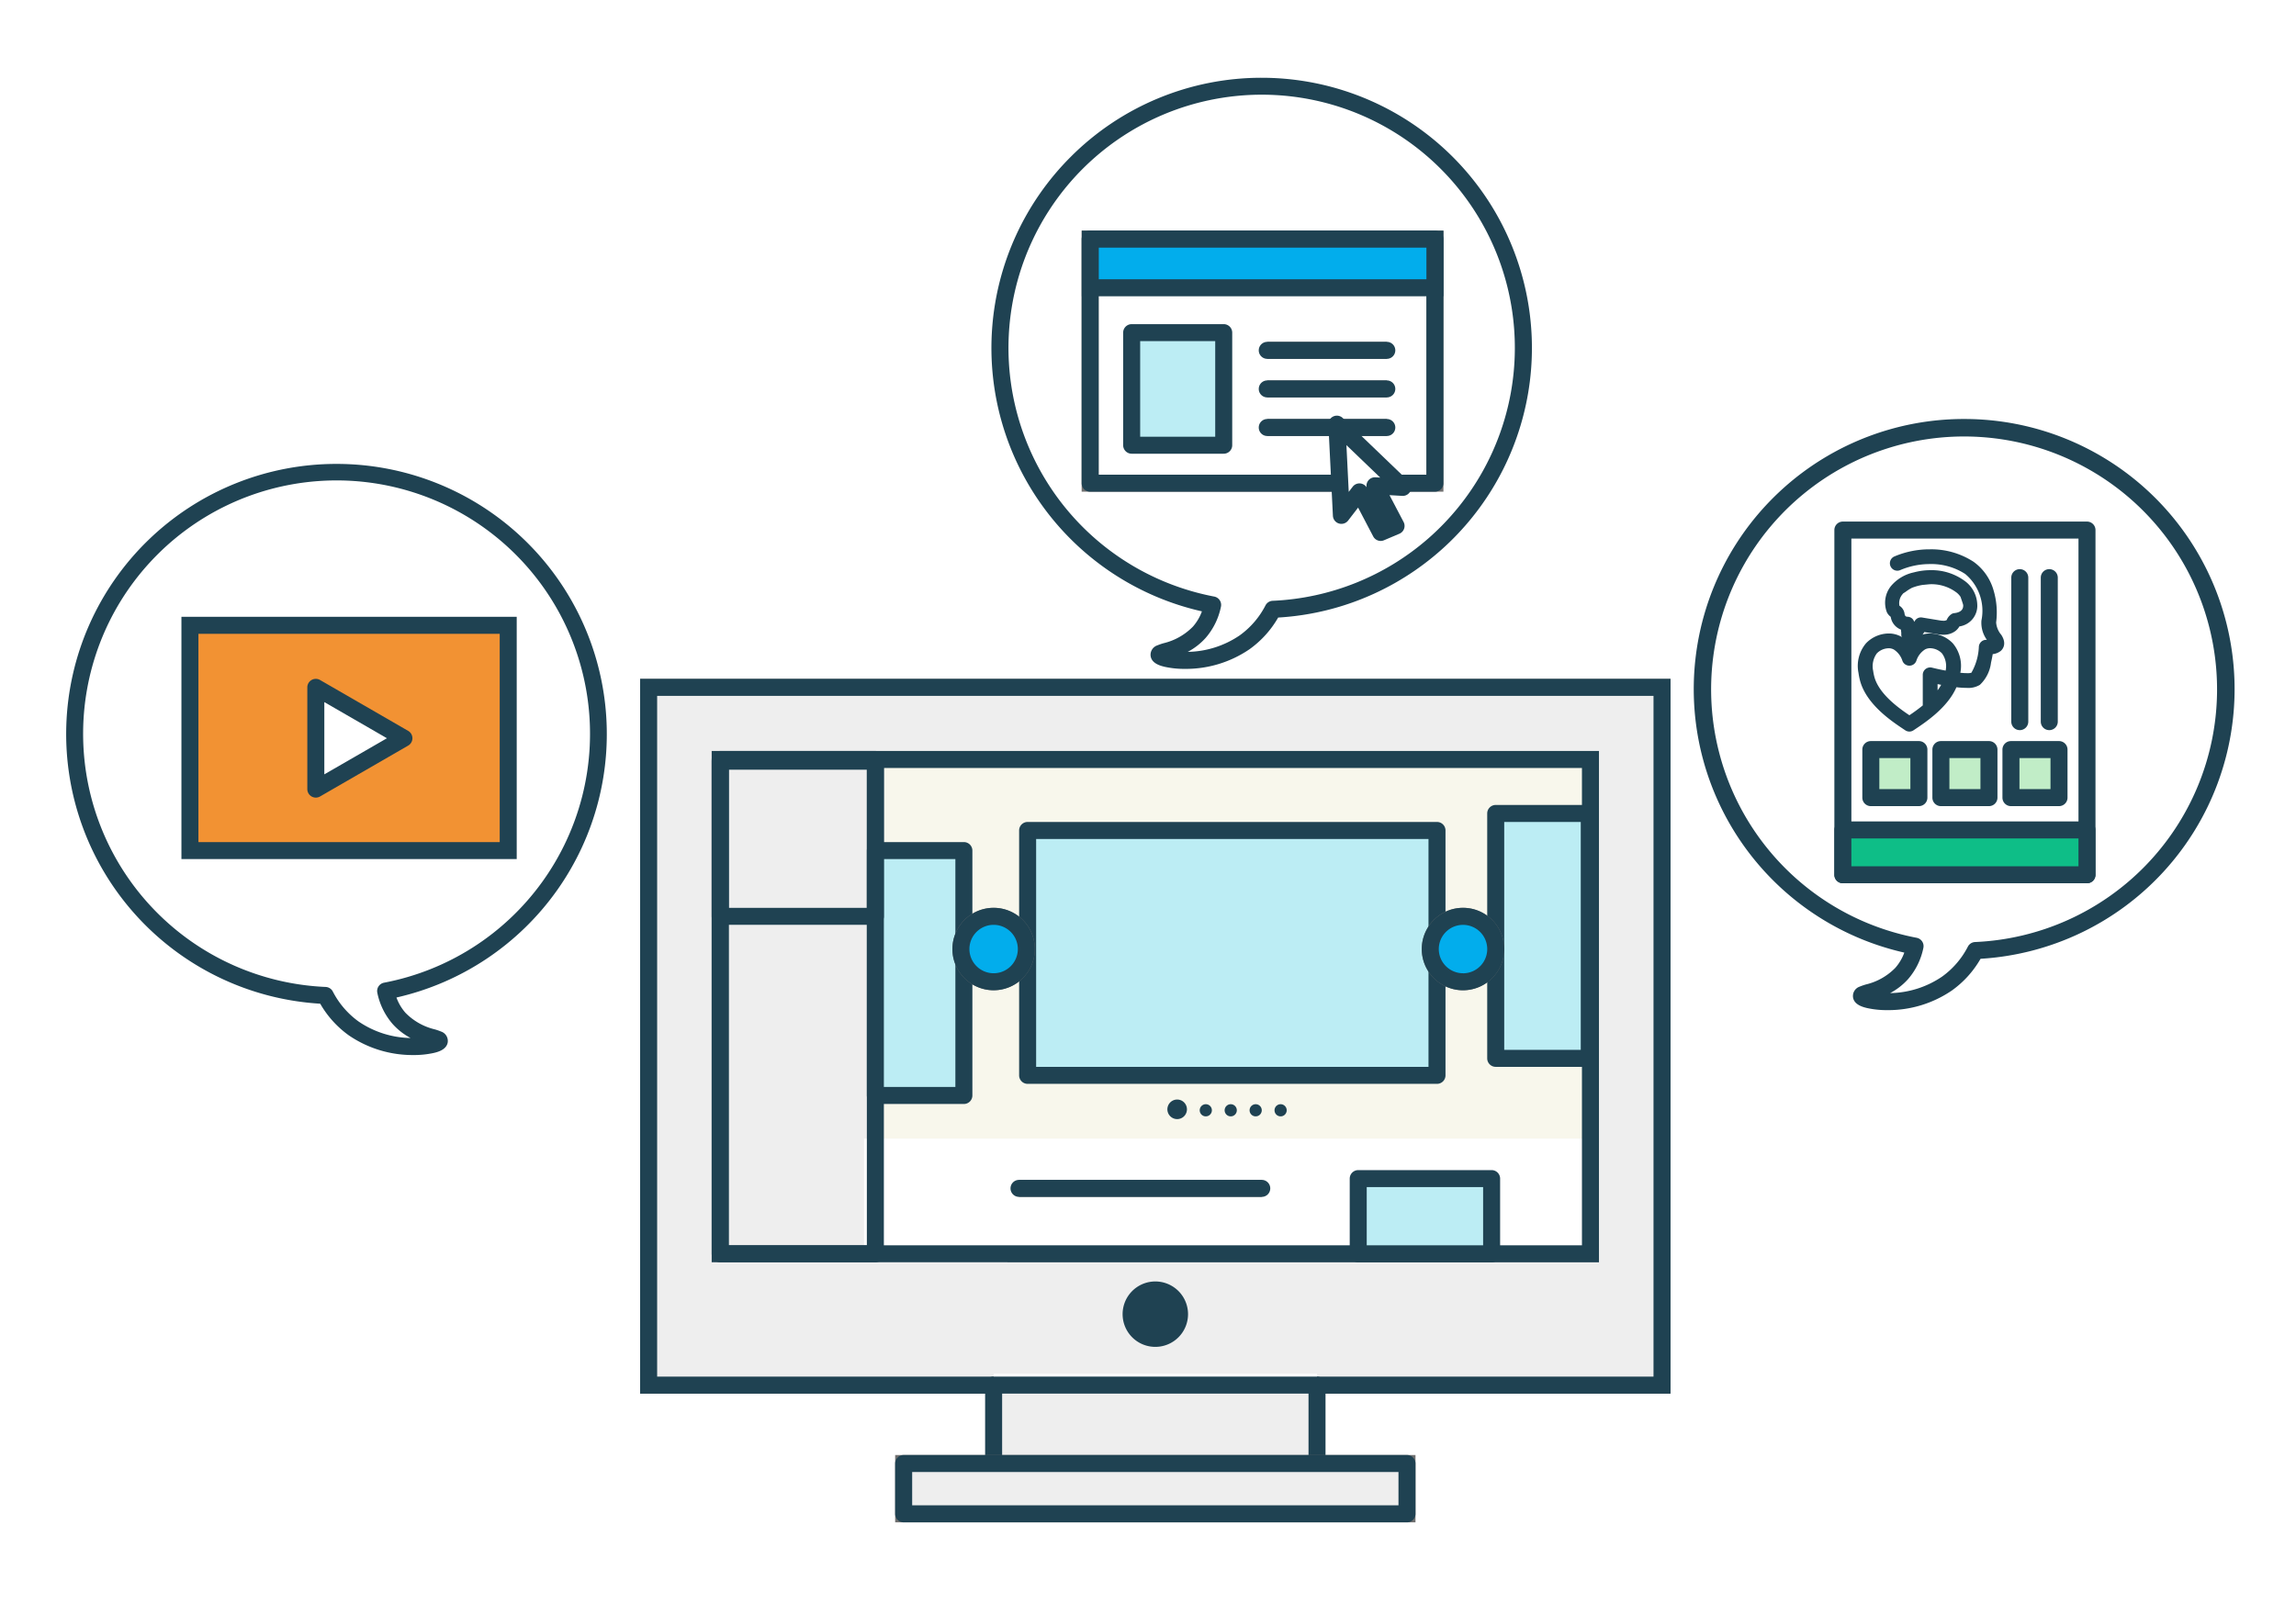
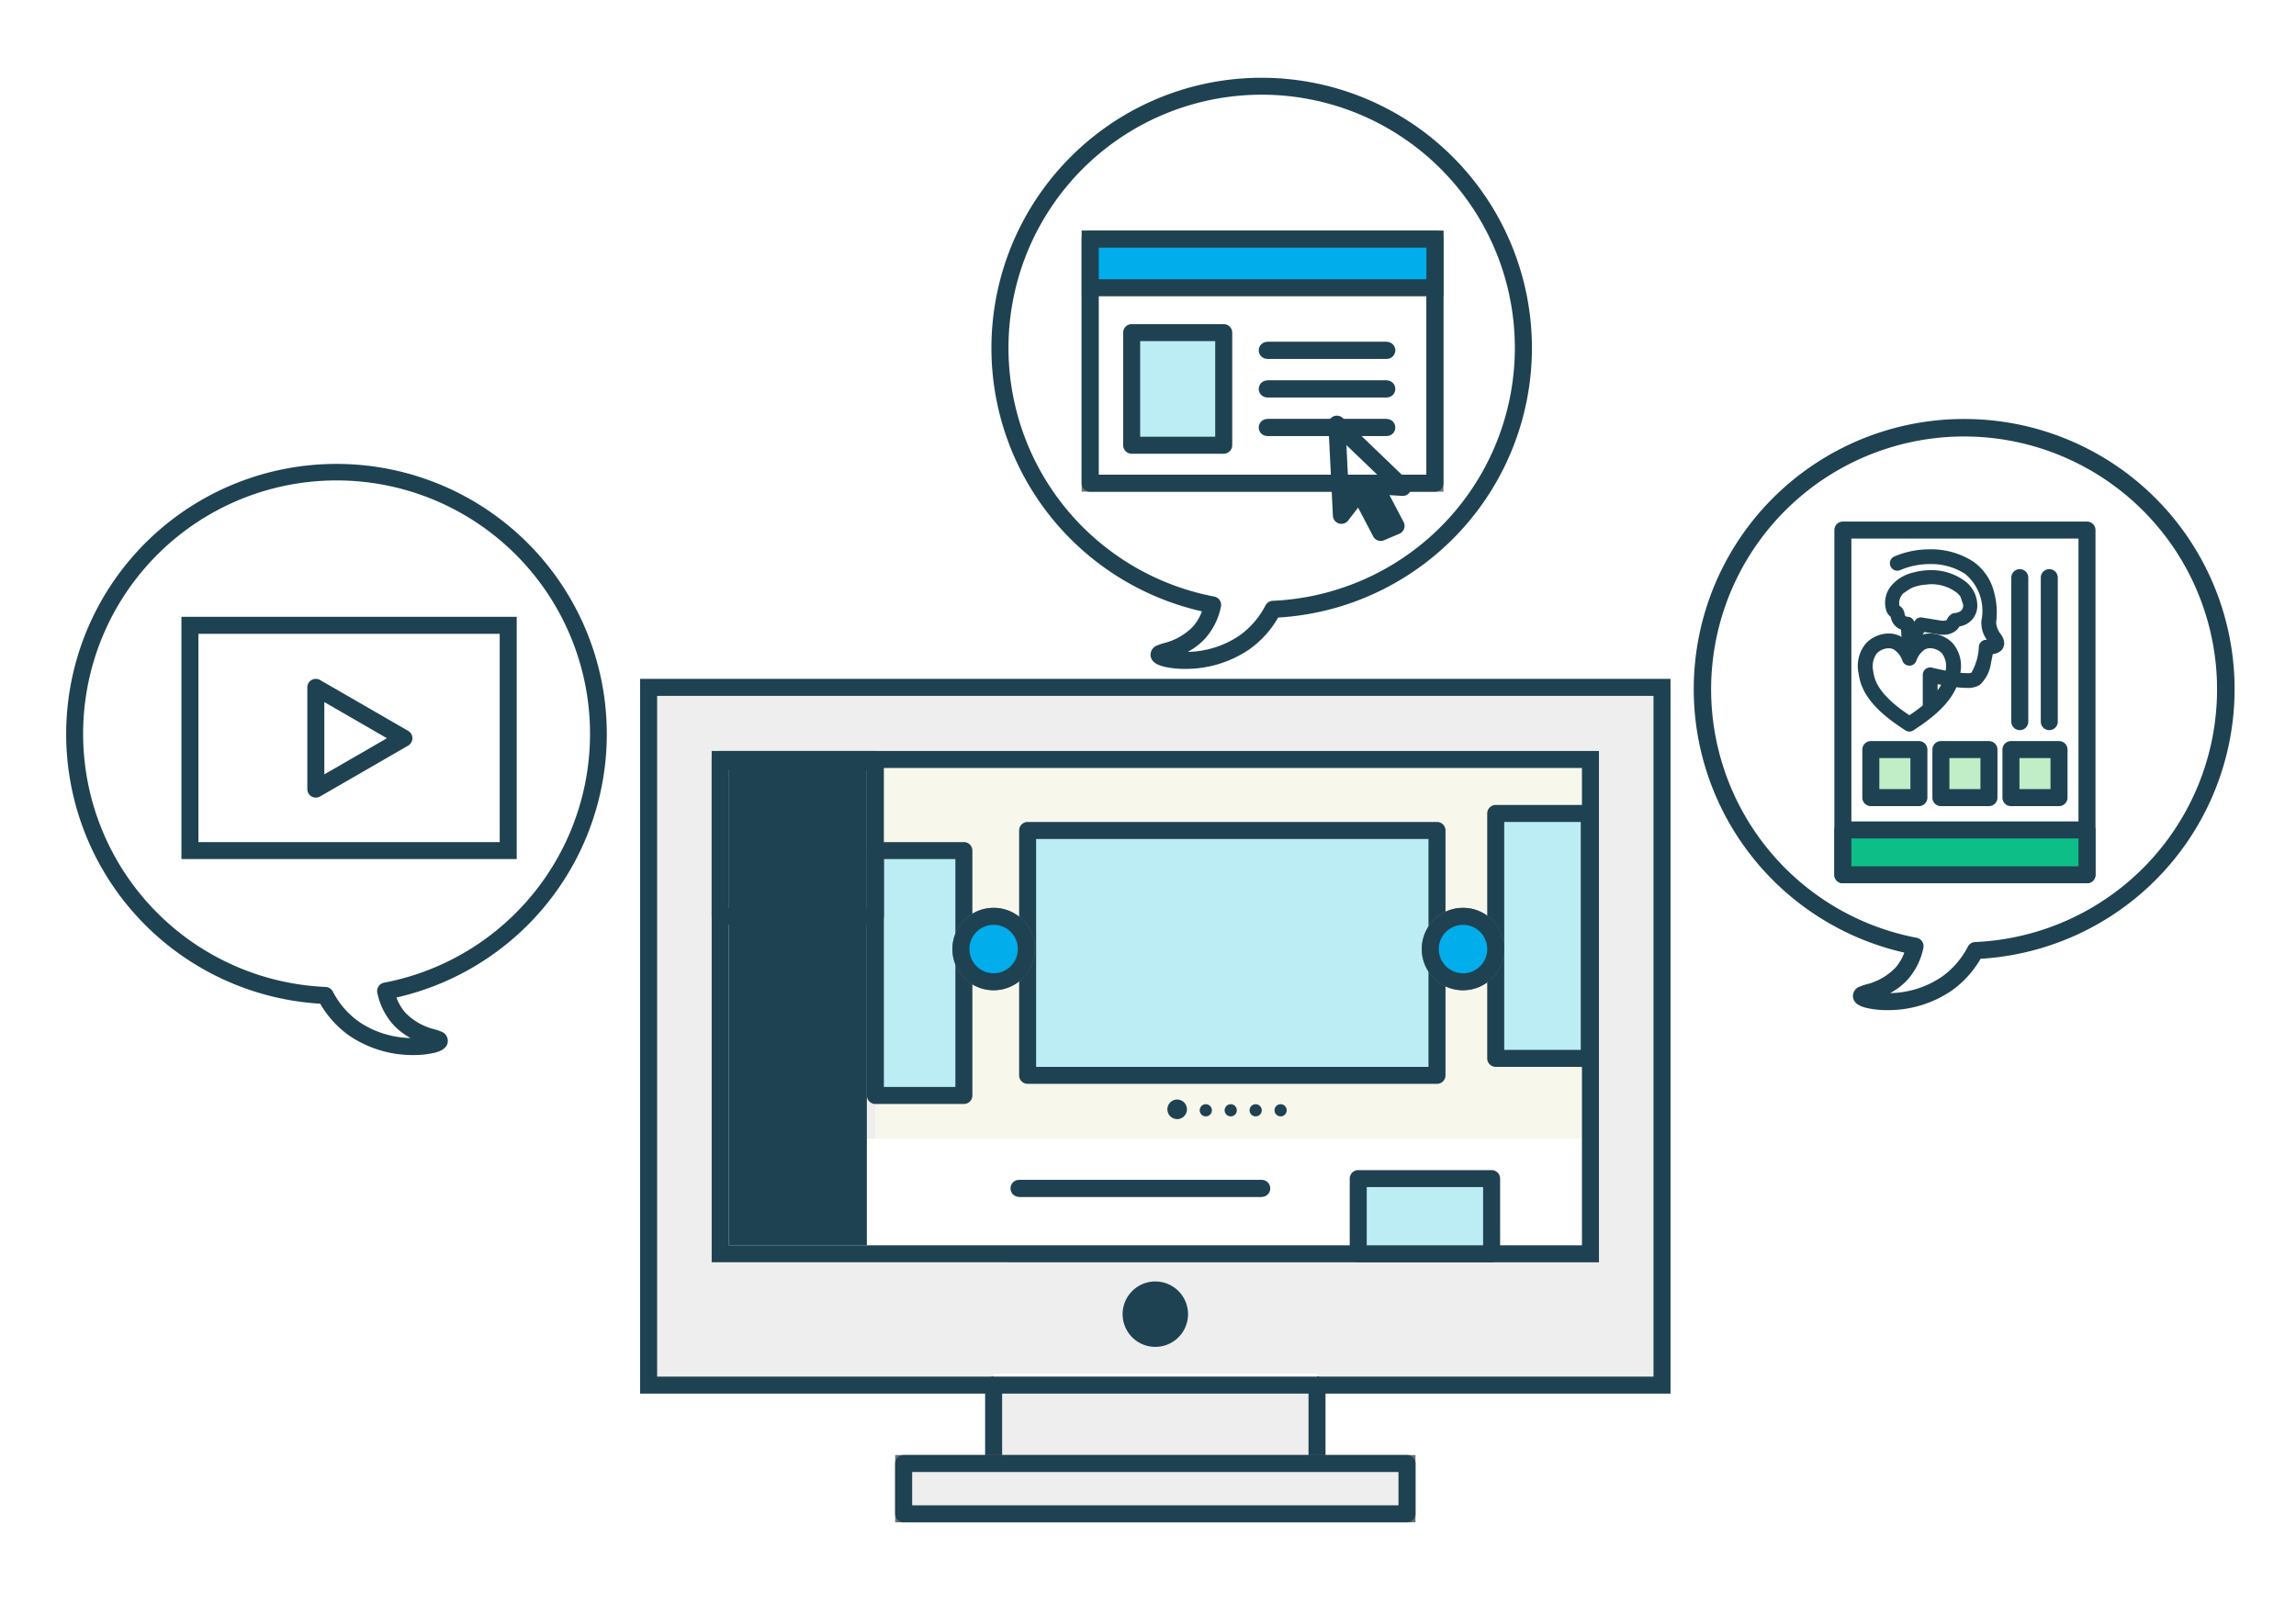
<svg xmlns="http://www.w3.org/2000/svg" width="270" height="190" viewBox="0 0 270 190">
  <path fill="#fff" d="M0 0h270v190H0z" />
  <g transform="translate(8.804 10.148)">
    <path fill="#fff" d="M67.473 70.707h119.169v82.076H67.473z" />
-     <path d="M66.473 69.707h121.169v84.076H66.473zm119.169 2H68.473v80.076h117.169z" fill="#707070" />
    <path d="M67.473 70.707h119.169v82.076H67.473z" fill="#eee" />
    <path d="M66.473 69.707h121.169v84.076H66.473zm119.169 2H68.473v80.076h117.169z" fill="#1f4252" />
    <path d="M252.95 70.918a30.779 30.779 0 10-36.555 30.23 7.044 7.044 0 01-1.566 3.212c-1.959 2.206-4.806 2.227-4.736 2.663.1.6 5.72 1.61 10.062-1.479a10.962 10.962 0 003.34-3.881 30.776 30.776 0 0029.455-30.745z" fill="#fff" />
    <path d="M222.171 39.139a31.776 31.776 0 011.93 63.495 11.8 11.8 0 01-3.366 3.725 13.285 13.285 0 01-7.587 2.315 10.817 10.817 0 01-2.4-.247c-.409-.1-1.5-.355-1.641-1.243a1.168 1.168 0 01.788-1.279 6.727 6.727 0 01.732-.253 7.128 7.128 0 003.455-1.957 5.63 5.63 0 001.053-1.789 31.776 31.776 0 017.038-62.768zm-8.7 67.531a11.177 11.177 0 006.108-1.941 9.929 9.929 0 003.034-3.531 1 1 0 01.843-.535 29.748 29.748 0 10-6.871-.5 1 1 0 01.79 1.2 8.038 8.038 0 01-1.795 3.66 7.62 7.62 0 01-2.113 1.647z" fill="#1f4252" />
    <path fill="rgba(0,0,0,0)" d="M207.91 52.204h28.707v40.545H207.91z" />
    <path d="M207.91 51.204h28.707a1 1 0 011 1v40.545a1 1 0 01-1 1H207.91a1 1 0 01-1-1V52.204a1 1 0 011-1zm27.707 2H208.91v38.545h26.707z" fill="#1f4252" />
    <path d="M170.353 30.779a30.779 30.779 0 10-36.555 30.23 7.044 7.044 0 01-1.566 3.212c-1.959 2.206-4.806 2.227-4.736 2.663.1.6 5.72 1.61 10.062-1.479a10.962 10.962 0 003.34-3.881 30.776 30.776 0 0029.455-30.745z" fill="#fff" />
    <path d="M139.573-1a31.783 31.783 0 0113.256 60.664 31.516 31.516 0 01-11.326 2.83 11.8 11.8 0 01-3.366 3.725 13.286 13.286 0 01-7.587 2.315 10.817 10.817 0 01-2.4-.247c-.409-.1-1.5-.355-1.641-1.243a1.168 1.168 0 01.788-1.279 6.729 6.729 0 01.732-.253 7.128 7.128 0 003.455-1.957 5.63 5.63 0 001.053-1.789 31.765 31.765 0 01-15.433-53.46A31.683 31.683 0 01139.573-1zm-8.7 67.531a11.177 11.177 0 006.108-1.941 9.929 9.929 0 003.034-3.531 1 1 0 01.843-.535A29.785 29.785 0 00151.164 3.34a29.782 29.782 0 10-17.181 56.686 1 1 0 01.79 1.2 8.038 8.038 0 01-1.795 3.66 7.62 7.62 0 01-2.109 1.645z" fill="#1f4252" />
    <path fill="#fff" d="M119.392 17.983h40.545V46.69h-40.545z" />
    <path d="M118.392 16.983h42.545V47.69h-42.545zm40.545 2h-38.545V45.69h38.545z" fill="#707070" />
    <path fill="rgba(0,0,0,0)" d="M119.392 17.983h40.545V46.69h-40.545z" />
    <path d="M119.392 16.983h40.545a1 1 0 011 1V46.69a1 1 0 01-1 1h-40.545a1 1 0 01-1-1V17.983a1 1 0 011-1zm39.545 2h-38.545V45.69h38.545z" fill="#1f4252" />
    <path d="M0 76.201a30.779 30.779 0 1136.555 30.23 7.044 7.044 0 001.566 3.212c1.959 2.206 4.806 2.227 4.736 2.663-.1.6-5.72 1.61-10.062-1.479a10.961 10.961 0 01-3.34-3.881A30.776 30.776 0 010 76.201z" fill="#fff" />
    <path d="M30.779 44.422a31.779 31.779 0 017.038 62.768 5.631 5.631 0 001.054 1.79 7.127 7.127 0 003.454 1.956 6.73 6.73 0 01.732.253 1.167 1.167 0 01.789 1.276c-.146.891-1.232 1.148-1.641 1.245a10.817 10.817 0 01-2.4.247 13.285 13.285 0 01-7.587-2.315 11.8 11.8 0 01-3.366-3.725 31.776 31.776 0 011.93-63.495zm8.7 67.531a7.617 7.617 0 01-2.109-1.646 8.039 8.039 0 01-1.8-3.661 1 1 0 01.79-1.2 29.805 29.805 0 10-6.871.5 1 1 0 01.843.535 9.929 9.929 0 003.034 3.531 11.177 11.177 0 006.117 1.941z" fill="#1f4252" />
-     <path d="M13.531 63.406H50.96v26.5H13.531z" fill="#f29233" />
    <path d="M12.531 62.406H51.96v28.5H12.531zm37.429 2H14.531v24.5H49.96z" fill="#1f4252" />
    <path fill="#fff" d="M108.042 151.455h38.03v14.299h-38.03z" />
    <path fill="#eee" d="M108.042 152.782h38.03v12.972h-38.03z" />
    <path d="M108.042 151.782h38.03a1 1 0 011 1v12.972a1 1 0 01-1 1h-38.03a1 1 0 01-1-1v-12.972a1 1 0 011-1zm37.03 2h-36.03v10.972h36.03z" fill="#1f4252" />
    <path fill="#fff" d="M97.463 162.006h59.189v5.919H97.463z" />
    <path d="M96.463 161.006h61.189v7.919H96.463zm59.189 2H98.463v3.919h57.189z" fill="#707070" />
    <path fill="#eee" d="M97.463 162.006h59.189v5.919H97.463z" />
    <path d="M97.463 161.006h59.189a1 1 0 011 1v5.919a1 1 0 01-1 1H97.463a1 1 0 01-1-1v-5.919a1 1 0 011-1zm58.189 2H98.463v3.919h57.189z" fill="#1f4252" />
    <path fill="#f8f7ec" d="M94.135 79.19h84.092v44.595H94.135z" />
    <path fill="#fff" d="M92.803 123.784h85.283v13.55H92.803z" />
    <path d="M74.887 78.19h104.34v60.144H74.887zm102.34 2H76.887v56.144h100.34zm-46.323 64.247a3.847 3.847 0 11-3.848-3.847 3.848 3.848 0 013.848 3.847" fill="#1f4252" />
    <path fill="rgba(0,0,0,0)" d="M75.887 79.19h18.248v58.144H75.887z" />
-     <path d="M75.887 78.19h18.248a1 1 0 011 1v58.144a1 1 0 01-1 1H75.887a1 1 0 01-1-1V79.19a1 1 0 011-1zm17.248 2H76.887v56.144h16.248z" fill="#1f4252" />
+     <path d="M75.887 78.19h18.248a1 1 0 011 1a1 1 0 01-1 1H75.887a1 1 0 01-1-1V79.19a1 1 0 011-1zm17.248 2H76.887v56.144h16.248z" fill="#1f4252" />
    <path d="M119.409 17.983h40.528v5.719h-40.528z" fill="#02adec" />
    <path d="M118.409 16.983h42.528v7.719h-42.528zm40.528 2h-38.528v3.719h38.528z" fill="#1f4252" />
    <path fill="#bcedf4" d="M112.041 87.539h48.14v28.806h-48.14z" />
    <path d="M112.041 86.539h48.14a1 1 0 011 1v28.806a1 1 0 01-1 1h-48.14a1 1 0 01-1-1V87.539a1 1 0 011-1zm47.14 2h-46.14v26.806h46.14z" fill="#1f4252" />
    <path fill="#bcedf4" d="M94.135 89.907h10.409v28.806H94.135z" />
    <path d="M94.135 88.907h10.409a1 1 0 011 1v28.806a1 1 0 01-1 1H94.135a1 1 0 01-1-1V89.907a1 1 0 011-1zm9.409 2h-8.409v26.806h8.409z" fill="#1f4252" />
    <path fill="#bcedf4" d="M167.086 85.539h10.999v28.806h-10.999z" />
    <path d="M167.086 84.539h11a1 1 0 011 1v28.806a1 1 0 01-1 1h-11a1 1 0 01-1-1V85.539a1 1 0 011-1zm10 2h-9v26.806h9z" fill="#1f4252" />
    <path fill="#bcedf4" d="M150.918 128.492h15.686v8.842h-15.686z" />
    <path d="M150.918 127.492h15.686a1 1 0 011 1v8.842a1 1 0 01-1 1h-15.686a1 1 0 01-1-1v-8.842a1 1 0 011-1zm14.686 2h-13.686v6.842h13.686zm-34.828-9.151a1.15 1.15 0 11-1.15-1.15 1.149 1.149 0 011.15 1.15m2.932.114a.715.715 0 11-.715-.715.715.715 0 01.715.715m2.932 0a.715.715 0 11-.715-.715.715.715 0 01.715.715m2.933 0a.715.715 0 11-.715-.715.715.715 0 01.715.715m2.933 0a.715.715 0 11-.715-.715.715.715 0 01.715.715" fill="#1f4252" />
    <path fill="rgba(0,0,0,0)" d="M75.887 79.392h18.248V97.64H75.887z" />
    <path d="M75.887 78.392h18.248a1 1 0 011 1V97.64a1 1 0 01-1 1H75.887a1 1 0 01-1-1V79.392a1 1 0 011-1zm17.248 2H76.887V96.64h16.248z" fill="#1f4252" />
    <path d="M111.89 101.487a3.847 3.847 0 11-3.847-3.848 3.848 3.848 0 013.847 3.848" fill="#0089c2" />
    <path d="M108.042 106.334a4.848 4.848 0 114.847-4.847 4.853 4.853 0 01-4.847 4.847zm0-7.7a2.848 2.848 0 102.847 2.848 2.851 2.851 0 00-2.847-2.843z" fill="#707070" />
    <circle cx="3.847" cy="3.847" r="3.847" transform="translate(104.195 97.64)" fill="#02adec" />
    <path d="M108.042 96.64a4.847 4.847 0 11-4.847 4.847 4.853 4.853 0 014.847-4.847zm0 7.695a2.847 2.847 0 10-2.847-2.848 2.851 2.851 0 002.847 2.848z" fill="#1f4252" />
    <path d="M167.086 101.487a3.847 3.847 0 11-3.847-3.848 3.848 3.848 0 013.847 3.848" fill="#0089c2" />
    <path d="M163.237 106.334a4.848 4.848 0 114.847-4.847 4.853 4.853 0 01-4.847 4.847zm0-7.7a2.848 2.848 0 102.847 2.848 2.851 2.851 0 00-2.847-2.843z" fill="#707070" />
    <circle cx="3.847" cy="3.847" r="3.847" transform="translate(159.392 97.64)" fill="#02adec" />
    <path d="M163.239 96.64a4.848 4.848 0 11-4.847 4.847 4.853 4.853 0 014.847-4.847zm0 7.7a2.848 2.848 0 10-2.847-2.853 2.851 2.851 0 002.847 2.848z" fill="#1f4252" />
    <path d="M139.573 130.641h-28.544v-2h28.544z" fill="#707070" />
    <path d="M139.573 130.641h-28.544a1 1 0 01-1-1 1 1 0 011-1h28.544a1 1 0 011 1 1 1 0 01-1 1z" fill="#1f4252" />
    <path d="M154.278 32.064h-14.057v-2h14.057z" fill="#707070" />
    <path d="M154.278 32.064h-14.057a1 1 0 01-1-1 1 1 0 011-1h14.057a1 1 0 011 1 1 1 0 01-1 1z" fill="#1f4252" />
    <path d="M154.278 36.601h-14.057v-2h14.057z" fill="#707070" />
    <path d="M154.278 36.601h-14.057a1 1 0 01-1-1 1 1 0 011-1h14.057a1 1 0 011 1 1 1 0 01-1 1z" fill="#1f4252" />
    <path d="M154.278 41.139h-14.057v-2h14.057z" fill="#707070" />
    <path d="M154.278 41.139h-14.057a1 1 0 01-1-1 1 1 0 011-1h14.057a1 1 0 011 1 1 1 0 01-1 1z" fill="#1f4252" />
    <path d="M28.335 70.707v11.967l10.36-5.984z" fill="#fff" />
    <path d="M28.335 69.707a1 1 0 01.5.134l10.36 5.983a1 1 0 010 1.732l-10.36 5.984a1 1 0 01-1.5-.866V70.707a1 1 0 011-1zm8.364 6.984l-7.364-4.252v8.5z" fill="#1f4252" />
    <path fill="#bcedf4" d="M124.275 28.981H135.1v13.241h-10.825z" />
    <path d="M124.275 27.981H135.1a1 1 0 011 1v13.241a1 1 0 01-1 1h-10.825a1 1 0 01-1-1V28.981a1 1 0 011-1zm9.825 2h-8.825v11.241h8.825z" fill="#1f4252" />
    <path fill="#c1edc7" d="M211.198 78.025h5.652v5.652h-5.652z" />
    <path d="M211.198 77.025h5.652a1 1 0 011 1v5.652a1 1 0 01-1 1h-5.652a1 1 0 01-1-1v-5.652a1 1 0 011-1zm4.652 2h-3.652v3.652h3.652z" fill="#1f4252" />
    <path fill="#c1edc7" d="M219.437 78.025h5.652v5.652h-5.652z" />
    <path d="M219.437 77.025h5.652a1 1 0 011 1v5.652a1 1 0 01-1 1h-5.652a1 1 0 01-1-1v-5.652a1 1 0 011-1zm4.652 2h-3.652v3.652h3.652z" fill="#1f4252" />
    <path fill="#c1edc7" d="M227.675 78.025h5.652v5.652h-5.652z" />
    <path d="M227.675 77.025h5.652a1 1 0 011 1v5.652a1 1 0 01-1 1h-5.652a1 1 0 01-1-1v-5.652a1 1 0 011-1zm4.652 2h-3.652v3.652h3.652z" fill="#1f4252" />
    <path fill="#0ebe87" d="M207.909 87.474h28.707v5.276h-28.707z" />
    <path d="M207.909 86.474h28.707a1 1 0 011 1v5.276a1 1 0 01-1 1h-28.707a1 1 0 01-1-1v-5.276a1 1 0 011-1zm27.707 2h-26.707v3.276h26.707zm-3.433-12.736a1 1 0 01-1-1V57.8a1 1 0 011-1 1 1 0 011 1v16.938a1 1 0 01-1 1zm-3.469 0a1 1 0 01-1-1V57.8a1 1 0 011-1 1 1 0 011 1v16.938a1 1 0 01-1 1z" fill="#1f4252" />
-     <path d="M156.154 47.186l-7.747-7.439.532 10.728 2.123-2.763 2.5 4.773 1.806-.765-2.48-4.724z" fill="#fff" />
    <path d="M156.154 47.186l-7.747-7.439.532 10.728 2.123-2.763 2.5 4.773 1.806-.765-2.48-4.724z" fill="rgba(0,0,0,0)" />
    <path d="M153.564 53.484a1 1 0 01-.886-.536l-1.775-3.388-1.171 1.523a1 1 0 01-1.792-.56l-.532-10.728a1 1 0 011.691-.771l7.747 7.439a1 1 0 01-.751 1.72l-1.5-.088 1.658 3.157a1 1 0 01-.5 1.386l-1.806.765a1 1 0 01-.383.081zm-4.034-11.273l.272 5.5.466-.607a1 1 0 011.635.071 1 1 0 011.044-1.179l.557.033zM226.2 64.74a2.751 2.751 0 01-.663-1.723c.281-2.128-.2-5.173-2.486-6.755a8.724 8.724 0 00-4.914-1.393 10.142 10.142 0 00-4.01.812.47.47 0 10.376.862 8.7 8.7 0 018.009.492 6.036 6.036 0 012.089 5.86 3.527 3.527 0 00.808 2.359 1.406 1.406 0 01.1.181 3.227 3.227 0 01-.742.075.471.471 0 00-.468.419c-.22 1.982-.748 3.175-1.053 3.389a4.231 4.231 0 01-1.99.024c.026-.135.049-.269.067-.4a3.739 3.739 0 00-.786-3.154 3.143 3.143 0 00-3.6-.721 3.291 3.291 0 00-1.207 1.158 3.293 3.293 0 00-1.203-1.156 3.143 3.143 0 00-3.6.721 3.738 3.738 0 00-.786 3.154 7.415 7.415 0 00.145.759c.658 2.7 3.587 4.657 4.994 5.6l.188.126a.472.472 0 00.527 0l.194-.13c1.309-.874 3.932-2.627 4.823-5.041 1.9.252 2.5.028 2.784-.172a4.016 4.016 0 001.153-2.378c.115-.494.194-.959.24-1.273a1.889 1.889 0 001.024-.311c.214-.183.5-.606-.01-1.383m-7.549 7.4v-2.312c.362.08.86.184 1.405.28a6.77 6.77 0 01-1.405 2.035m1.74-3.327a6.03 6.03 0 01-.067.386 27.316 27.316 0 01-2.031-.423.471.471 0 00-.586.456v3.784a22.149 22.149 0 01-1.976 1.449c-1.334-.891-3.969-2.686-4.53-4.989a6.516 6.516 0 01-.127-.663 2.926 2.926 0 01.542-2.388 2.4 2.4 0 011.67-.722 1.655 1.655 0 01.789.188 2.849 2.849 0 011.211 1.558.472.472 0 00.885 0 2.85 2.85 0 011.215-1.557 2.194 2.194 0 012.46.534 2.925 2.925 0 01.542 2.389" fill="#1f4252" />
    <path d="M215.734 75.906a.87.87 0 01-.486-.148l-.188-.126c-1.45-.963-4.466-2.982-5.161-5.834a7.812 7.812 0 01-.153-.8 4.12 4.12 0 01.89-3.481 3.748 3.748 0 012.663-1.148 2.96 2.96 0 011.417.346 3.5 3.5 0 011.018.835 3.494 3.494 0 011.018-.835 2.96 2.96 0 011.417-.346 3.749 3.749 0 012.663 1.147 4.118 4.118 0 01.891 3.474c.307.03.578.045.8.045a1.579 1.579 0 00.5-.049 6.722 6.722 0 00.881-3.1.87.87 0 01.866-.774h.071a3.439 3.439 0 01-.637-2.267 5.638 5.638 0 00-1.915-5.481 7.327 7.327 0 00-4.141-1.161 8.816 8.816 0 00-3.485.707.873.873 0 11-.7-1.6 10.543 10.543 0 014.174-.841 9.1 9.1 0 015.141 1.464 6.222 6.222 0 012.361 3.386 9.1 9.1 0 01.294 3.75 2.512 2.512 0 00.6 1.451c.721 1.1.133 1.738-.065 1.907a1.85 1.85 0 01-.936.369c-.047.284-.113.634-.2 1a4.279 4.279 0 01-1.312 2.615 2.646 2.646 0 01-1.564.357 10.726 10.726 0 01-1.193-.077c-1.03 2.384-3.6 4.1-4.857 4.939l-.189.126a.87.87 0 01-.483.15zm-2.435-10.737a2.964 2.964 0 00-2.078.892 3.357 3.357 0 00-.682 2.829 7.009 7.009 0 00.138.718c.621 2.55 3.462 4.447 4.828 5.359l.189.126a.072.072 0 00.082 0l.19-.127c3.824-2.553 4.4-4.1 4.67-4.847l.111-.3.317.042a10.947 10.947 0 001.4.109c.8 0 1.03-.159 1.1-.211a3.773 3.773 0 00.994-2.142c.114-.487.19-.943.234-1.24l.047-.315.318-.025a1.43 1.43 0 00.8-.216.382.382 0 00.089-.109l-.425.111a3.623 3.623 0 01-.843.088.071.071 0 00-.071.063c-.2 1.8-.7 3.307-1.221 3.673a1.686 1.686 0 01-.959.191 11 11 0 01-1.311-.1l-.425-.053.082-.42c.027-.139.048-.262.063-.375a3.359 3.359 0 00-.682-2.828 2.965 2.965 0 00-2.085-.893 2.169 2.169 0 00-1.039.251 2.883 2.883 0 00-1.059 1.02l-.337.53-.337-.53a2.884 2.884 0 00-1.059-1.02 2.169 2.169 0 00-1.039-.251zm4.849-9.766a8.129 8.129 0 014.592 1.3 6.434 6.434 0 012.258 6.241 3.172 3.172 0 00.746 2.088 1.82 1.82 0 01.132.235l.181.4a.835.835 0 00-.193-.71 3.074 3.074 0 01-.724-1.988 6.574 6.574 0 00-2.317-6.373 8.3 8.3 0 00-4.686-1.327 9.737 9.737 0 00-3.848.779.069.069 0 00-.038.039.067.067 0 000 .053.072.072 0 00.095.036 9.622 9.622 0 013.802-.773zm-2.414 19.548l-.222-.149a19.71 19.71 0 01-2.608-2.007 6.826 6.826 0 01-2.089-3.22 6.92 6.92 0 01-.135-.706 3.3 3.3 0 01.646-2.715 2.8 2.8 0 011.963-.847 2.042 2.042 0 01.978.236 3.238 3.238 0 011.4 1.772.072.072 0 00.135 0 3.238 3.238 0 011.4-1.771 2.043 2.043 0 01.978-.236 2.8 2.8 0 011.965.849 3.3 3.3 0 01.644 2.712 6.22 6.22 0 01-.071.411l-.076.38-.383-.065a28.04 28.04 0 01-2.061-.429.071.071 0 00-.062.013.069.069 0 00-.027.055v3.97l-.143.12a22.341 22.341 0 01-2.009 1.475zm-2.445-8.844a2 2 0 00-1.379.595 2.553 2.553 0 00-.438 2.062 6.116 6.116 0 00.119.622c.5 2.06 2.9 3.768 4.141 4.6a20.912 20.912 0 001.574-1.155v-3.6a.865.865 0 01.335-.686.883.883 0 01.748-.158c.515.128 1.063.247 1.607.347a2.533 2.533 0 00-.441-2.038 2 2 0 00-1.379-.595 1.253 1.253 0 00-.6.141 2.465 2.465 0 00-1.026 1.343.872.872 0 01-1.636 0 2.464 2.464 0 00-1.025-1.337 1.252 1.252 0 00-.6-.141zm4.96 7.03v-3.806l.487.108c.326.072.831.179 1.388.277l.492.087-.192.461a7.145 7.145 0 01-1.485 2.158zm.8-2.814v.733a5.9 5.9 0 00.418-.649z" fill="#1f4252" />
    <path d="M217.856 58.19s-2.528.255.2-.009a5.28 5.28 0 013.538 1.1 2.588 2.588 0 01.517.6s.342.953.347 1.112c.034 1-.737 1.3-1.42 1.378-.2-.02-.6.523-.512.541a.564.564 0 01-.168.2 1.52 1.52 0 01-1.131.115l-2.075-.339a.43.43 0 00-.429.19l-.7 1.075-.1-.962a.428.428 0 00-.426-.383h-.015a.717.717 0 01-.728-.745.944.944 0 00-.408-.6 1.261 1.261 0 01-.126-.112 1.9 1.9 0 01.366-1.811 2.05 2.05 0 01.192-.22c.156-.055.513-.36.849-.545l-.03-.013a6.032 6.032 0 01.993-.355 6.628 6.628 0 01.657-.136m.036-.873a7.448 7.448 0 00-.91.174 4.449 4.449 0 00-2.468 1.446 2.718 2.718 0 00-.446 2.7 1.2 1.2 0 00.343.387c.035.028.083.068.112.1a1.546 1.546 0 001.2 1.4l.074.716a.776.776 0 00.307.741.711.711 0 00.41.121 1.139 1.139 0 00.466-.109.428.428 0 00.172-.152l.753-1.158 1.793.293a2.25 2.25 0 001.807-.287 1.412 1.412 0 00.452-.586 2.1 2.1 0 001.974-2.228 3.193 3.193 0 00-1.163-2.327 6.115 6.115 0 00-3.94-1.308 6.951 6.951 0 00-.928.061" fill="#1f4252" />
    <path d="M215.899 65.587a1.1 1.1 0 01-.636-.191 1.16 1.16 0 01-.481-1.059l-.044-.427a1.9 1.9 0 01-1.2-1.5 1.56 1.56 0 01-.443-.517 3.117 3.117 0 01.486-3.121 4.819 4.819 0 012.683-1.592 7.853 7.853 0 01.966-.194 7.352 7.352 0 01.983-.065 6.555 6.555 0 014.2 1.4 3.589 3.589 0 011.3 2.617 2.452 2.452 0 01-2.1 2.6 1.828 1.828 0 01-.48.548 2.272 2.272 0 01-1.414.43 4.056 4.056 0 01-.7-.066l-1.533-.25-.613.944a.83.83 0 01-.334.294 1.525 1.525 0 01-.64.149zm1.188-2.315a.031.031 0 00-.028.013l-.953 1.463a.677.677 0 00.084-.033.03.03 0 00.013-.011l.895-1.376 2.056.336a1.892 1.892 0 001.494-.212 1.018 1.018 0 00.325-.42l.085-.206.22-.036a1.7 1.7 0 001.64-1.819 2.8 2.8 0 00-1.025-2.033 5.759 5.759 0 00-3.68-1.213 6.547 6.547 0 00-.874.057 7.046 7.046 0 00-.866.174 5.162 5.162 0 00-1.64.713l.6-.282a6.387 6.387 0 011.059-.379h.006a.435.435 0 01.249-.1l.066-.007.2-.02c.3-.03.319-.03.341-.03h.019l.654-.063h.014c.1-.006.205-.009.309-.009a5.623 5.623 0 013.512 1.205 2.991 2.991 0 01.6.687l.184.293-.056.048a4.53 4.53 0 01.281.969c.034 1.005-.608 1.656-1.764 1.788a.674.674 0 00-.081.077l-.133.254a.96.96 0 01-.286.333 1.865 1.865 0 01-1.434.187l-2.084-.348zm-2.391-4.5a2.663 2.663 0 00-.476.485 2.319 2.319 0 00-.406 2.29.875.875 0 00.236.251c.024.019.092.075.141.124l.1.1.017.136a1.141 1.141 0 00.9 1.065l.275.066.106 1.029v.032a.452.452 0 00.1.361l-.154-1.485a.028.028 0 00-.029-.024h-.031a1.122 1.122 0 01-1.11-1.107c-.012-.114-.117-.21-.264-.333a1.219 1.219 0 01-.178-.163l-.034-.04-.022-.048a2.284 2.284 0 01.408-2.221 2.434 2.434 0 01.23-.263l.064-.063.08-.029a1.708 1.708 0 00.169-.108zm.779 3.628h.023a.826.826 0 01.8.6l.094-.145a.83.83 0 01.828-.366l2.081.34a2.436 2.436 0 00.422.042.69.69 0 00.4-.087h.005c.082-.292.5-.8.891-.809 1.047-.124 1.047-.71 1.04-.95-.016-.089-.107-.373-.27-.843l-.042-.122a2.2 2.2 0 00-.411-.462 4.861 4.861 0 00-2.994-1.026c-.086 0-.171 0-.254.007l-.8.077a6.083 6.083 0 00-.593.124 6.346 6.346 0 00-.669.219l-.2.112a5.123 5.123 0 00-.45.294 3.392 3.392 0 01-.357.233 1.572 1.572 0 00-.108.128 1.606 1.606 0 00-.349 1.337l.041.034h.006a1.31 1.31 0 01.55.87c.025.257.131.386.314.386z" fill="#1f4252" />
  </g>
</svg>